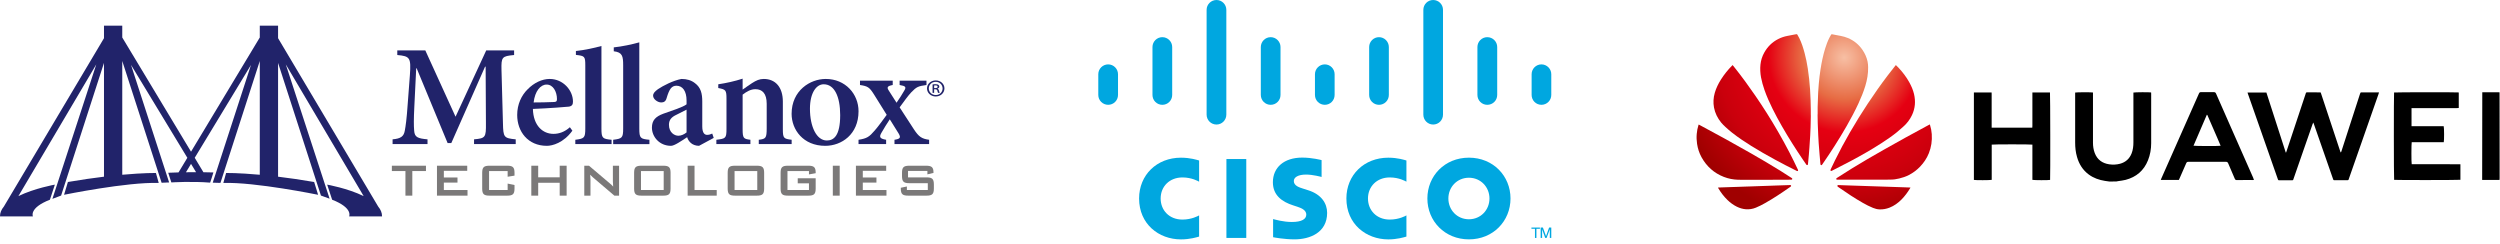
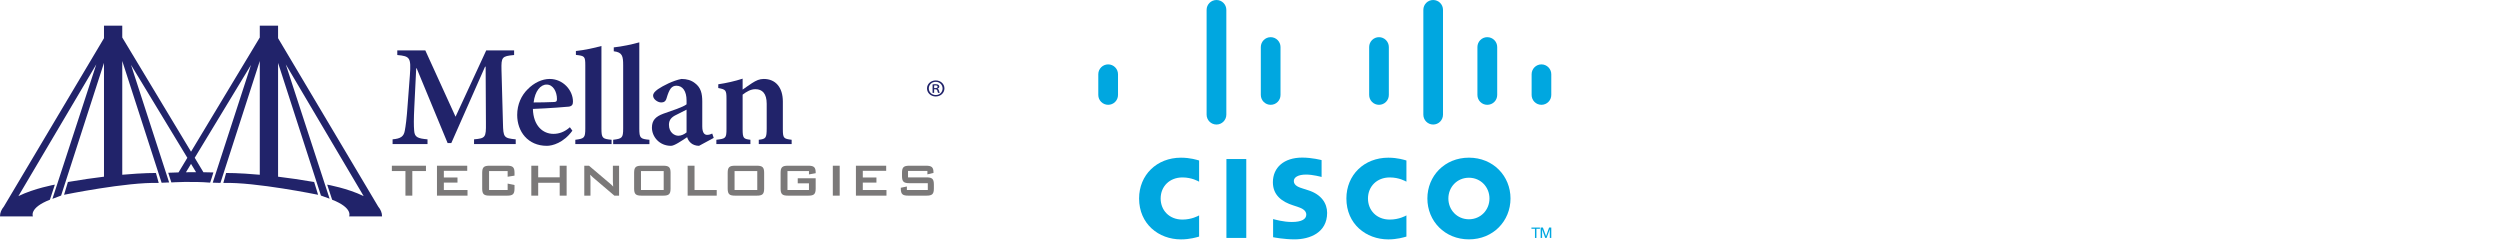
<svg xmlns="http://www.w3.org/2000/svg" width="585" height="57" viewBox="0 0 585 57" fill="none">
  <g style="mix-blend-mode:luminosity">
    <path d="M291.628 37.213H286.983V55.676H291.628V37.213Z" fill="#00A7E0" />
    <path d="M329.104 42.512C328.916 42.418 327.417 41.52 325.201 41.52C322.194 41.52 320.106 43.628 320.106 46.45C320.106 49.193 322.105 51.38 325.201 51.38C327.383 51.38 328.906 50.512 329.104 50.403V55.357C328.521 55.526 326.933 56.017 324.87 56.017C319.641 56.017 315.055 52.401 315.055 46.45C315.055 40.935 319.206 36.898 324.87 36.898C327.051 36.898 328.669 37.429 329.104 37.558V42.512Z" fill="#00A7E0" />
    <path d="M280.591 42.512C280.398 42.418 278.909 41.52 276.688 41.52C273.676 41.52 271.593 43.628 271.593 46.45C271.593 49.193 273.587 51.38 276.688 51.38C278.865 51.38 280.384 50.512 280.591 50.403V55.357C280.008 55.526 278.425 56.017 276.347 56.017C271.128 56.017 266.547 52.401 266.547 46.45C266.547 40.935 270.698 36.898 276.347 36.898C278.538 36.898 280.151 37.429 280.591 37.558V42.512Z" fill="#00A7E0" />
    <path d="M353.458 46.444C353.458 51.726 349.391 56.011 343.732 56.011C338.068 56.011 334.007 51.726 334.007 46.444C334.007 41.167 338.068 36.893 343.732 36.893C349.391 36.893 353.458 41.172 353.458 46.444ZM343.727 41.589C340.967 41.589 338.919 43.766 338.919 46.444C338.919 49.132 340.967 51.309 343.727 51.309C346.483 51.309 348.536 49.137 348.536 46.444C348.536 43.771 346.483 41.589 343.727 41.589Z" fill="#00A7E0" />
    <path d="M309.258 41.415C309.194 41.39 307.225 40.849 305.627 40.849C303.762 40.849 302.753 41.479 302.753 42.367C302.753 43.488 304.118 43.88 304.88 44.123L306.161 44.534C309.174 45.491 310.549 47.564 310.549 49.811C310.549 54.453 306.478 56.01 302.921 56.01C300.453 56.01 298.137 55.554 297.905 55.509V51.259C298.316 51.363 300.265 51.943 302.293 51.943C304.608 51.943 305.671 51.269 305.671 50.212C305.671 49.28 304.751 48.745 303.604 48.383C303.317 48.288 302.896 48.154 302.604 48.055C300.022 47.237 297.855 45.709 297.855 42.654C297.855 39.203 300.438 36.877 304.727 36.877C306.987 36.877 309.114 37.427 309.253 37.467V41.415H309.258Z" fill="#00A7E0" />
    <path d="M261.615 17.372C261.615 16.103 260.581 15.066 259.31 15.066C258.039 15.066 257 16.103 257 17.372V22.218C257 23.502 258.044 24.524 259.31 24.524C260.581 24.524 261.615 23.502 261.615 22.218V17.372Z" fill="#00A7E0" />
-     <path d="M274.294 11.008C274.294 9.739 273.26 8.697 271.984 8.697C270.708 8.697 269.679 9.739 269.679 11.008V22.216C269.679 23.501 270.713 24.527 271.984 24.527C273.255 24.527 274.294 23.506 274.294 22.216V11.008Z" fill="#00A7E0" />
    <path d="M286.963 2.306C286.963 1.032 285.929 0 284.657 0C283.386 0 282.347 1.032 282.347 2.306V26.825C282.347 28.104 283.381 29.141 284.657 29.141C285.924 29.141 286.963 28.104 286.963 26.825V2.306Z" fill="#00A7E0" />
    <path d="M299.641 11.008C299.641 9.739 298.608 8.697 297.336 8.697C296.07 8.697 295.031 9.739 295.031 11.008V22.216C295.031 23.501 296.07 24.527 297.336 24.527C298.608 24.527 299.641 23.506 299.641 22.216V11.008Z" fill="#00A7E0" />
-     <path d="M312.3 17.372C312.3 16.103 311.267 15.066 310.01 15.066C308.739 15.066 307.7 16.103 307.7 17.372V22.218C307.7 23.502 308.734 24.524 310.01 24.524C311.272 24.524 312.3 23.502 312.3 22.218V17.372Z" fill="#00A7E0" />
    <path d="M324.989 11.008C324.989 9.739 323.955 8.697 322.683 8.697C321.412 8.697 320.383 9.739 320.383 11.008V22.216C320.383 23.501 321.412 24.527 322.683 24.527C323.955 24.527 324.989 23.506 324.989 22.216V11.008Z" fill="#00A7E0" />
    <path d="M337.663 2.306C337.663 1.032 336.639 0 335.362 0C334.091 0 333.062 1.032 333.062 2.306V26.825C333.062 28.104 334.091 29.141 335.362 29.141C336.639 29.141 337.663 28.104 337.663 26.825V2.306Z" fill="#00A7E0" />
    <path d="M350.346 11.008C350.346 9.739 349.317 8.697 348.016 8.697C346.745 8.697 345.716 9.739 345.716 11.008V22.216C345.716 23.501 346.745 24.527 348.016 24.527C349.312 24.527 350.346 23.506 350.346 22.216V11.008Z" fill="#00A7E0" />
    <path d="M363 17.372C363 16.103 361.961 15.066 360.7 15.066C359.428 15.066 358.399 16.103 358.399 17.372V22.218C358.399 23.502 359.428 24.524 360.7 24.524C361.961 24.524 363 23.502 363 22.218V17.372Z" fill="#00A7E0" />
    <path d="M360.339 53.248V53.536H359.522V55.683H359.181V53.536H358.355V53.248H360.339Z" fill="#00A7E0" />
    <path d="M360.512 53.248H361.041L361.763 55.237H361.783L362.485 53.248H363V55.683H362.654V53.689H362.644L361.902 55.683H361.58L360.863 53.689H360.853V55.683H360.512V53.248Z" fill="#00A7E0" />
  </g>
  <g style="mix-blend-mode:luminosity" clip-path="url(#clip0_2023_123)">
    <path d="M447.043 43.9C447.017 43.95 446.998 43.995 446.979 44.027C446.403 44.986 445.743 45.883 444.955 46.683C444.142 47.497 443.232 48.164 442.15 48.59C441.394 48.882 440.619 49.029 439.806 48.997C439.274 48.978 438.775 48.844 438.288 48.647C437.475 48.323 436.7 47.916 435.938 47.49C434.004 46.391 432.153 45.158 430.327 43.887C430.238 43.823 430.142 43.76 430.052 43.69C429.956 43.62 429.917 43.531 429.943 43.442C429.969 43.359 430.058 43.309 430.18 43.309C430.302 43.309 430.423 43.315 430.552 43.321C431.147 43.34 431.736 43.359 432.332 43.385C433.216 43.417 434.099 43.449 434.99 43.474C435.873 43.506 436.757 43.538 437.648 43.563C438.531 43.594 439.415 43.626 440.305 43.652C441.196 43.684 442.086 43.715 442.976 43.741C443.86 43.773 444.744 43.804 445.634 43.83C446.082 43.842 446.524 43.861 446.966 43.881C446.979 43.893 447.005 43.893 447.043 43.9Z" fill="url(#paint0_radial_2023_123)" />
    <path d="M402.013 43.887C402.231 43.881 402.43 43.868 402.628 43.861C403.422 43.836 404.216 43.804 405.004 43.779C405.472 43.766 405.933 43.754 406.4 43.734L408.52 43.658C409 43.64 409.481 43.625 409.961 43.614L412.062 43.538C412.51 43.525 412.965 43.512 413.413 43.493C414.22 43.468 415.027 43.436 415.84 43.404C416.551 43.379 417.262 43.359 417.973 43.334C418.229 43.328 418.486 43.315 418.742 43.309H418.94C419.023 43.315 419.087 43.353 419.113 43.436C419.139 43.512 419.113 43.575 419.055 43.633L418.959 43.709C417.012 45.075 415.04 46.397 412.965 47.56C412.286 47.942 411.594 48.298 410.877 48.59C410.128 48.901 409.346 49.022 408.533 48.965C407.796 48.908 407.098 48.698 406.432 48.374C405.612 47.973 404.889 47.433 404.235 46.804C403.377 45.978 402.667 45.037 402.064 44.014C402.054 43.969 402.037 43.926 402.013 43.887Z" fill="url(#paint1_radial_2023_123)" />
    <path d="M425.332 26.77C425.332 26.179 425.319 25.588 425.332 25.004C425.364 23.892 425.396 22.779 425.447 21.667C425.479 20.968 425.537 20.269 425.601 19.57C425.697 18.464 425.825 17.358 425.998 16.259C426.254 14.619 426.587 12.992 427.074 11.397C427.343 10.533 427.65 9.681 428.06 8.867C428.188 8.613 428.342 8.372 428.476 8.124C428.534 8.022 428.604 8.003 428.713 8.022C429.398 8.156 430.084 8.276 430.763 8.41C431.326 8.524 431.877 8.677 432.409 8.899C433.837 9.49 434.977 10.437 435.841 11.708C436.386 12.509 436.783 13.386 436.994 14.333C437.097 14.784 437.135 15.248 437.141 15.712C437.173 17.218 436.911 18.686 436.476 20.123C436.053 21.521 435.489 22.868 434.881 24.197C434.048 26.002 433.107 27.756 432.12 29.484C430.359 32.554 428.451 35.535 426.433 38.445C426.401 38.49 426.369 38.541 426.331 38.579C426.28 38.636 426.222 38.668 426.139 38.642C426.104 38.632 426.073 38.614 426.049 38.588C426.024 38.562 426.006 38.531 425.998 38.496C425.979 38.42 425.972 38.337 425.966 38.255C425.902 37.53 425.831 36.806 425.774 36.087C425.703 35.217 425.633 34.346 425.569 33.475C425.525 32.862 425.491 32.247 425.466 31.632C425.421 30.698 425.389 29.764 425.351 28.83C425.344 28.614 425.344 28.391 425.338 28.175C425.332 27.705 425.319 27.241 425.312 26.77H425.332Z" fill="url(#paint2_radial_2023_123)" />
    <path d="M423.737 27.019C423.712 27.966 423.692 28.919 423.667 29.866C423.647 30.508 423.622 31.156 423.583 31.798C423.532 32.676 423.475 33.553 423.41 34.429C423.372 35.008 423.327 35.586 423.276 36.164C423.225 36.774 423.161 37.391 423.103 38.001C423.09 38.134 423.077 38.274 423.065 38.408C423.052 38.541 423.007 38.605 422.917 38.63C422.802 38.656 422.732 38.598 422.674 38.509C422.411 38.134 422.151 37.757 421.893 37.378C420.151 34.811 418.492 32.192 416.949 29.497C416.18 28.156 415.45 26.803 414.764 25.424C414.06 23.994 413.407 22.545 412.882 21.038C412.549 20.085 412.273 19.113 412.081 18.115C411.985 17.619 411.934 17.124 411.908 16.615C411.882 16.113 411.895 15.611 411.947 15.109C412.055 14.105 412.35 13.164 412.85 12.281C413.624 10.914 414.694 9.853 416.103 9.135C416.782 8.785 417.499 8.55 418.242 8.404C418.857 8.283 419.465 8.169 420.08 8.048C420.183 8.029 420.285 8.023 420.381 8.004C420.471 7.991 420.528 8.01 420.573 8.092C420.727 8.366 420.894 8.639 421.035 8.919C421.585 10.044 421.963 11.226 422.283 12.433C422.597 13.609 422.834 14.797 423.02 15.999C423.142 16.812 423.25 17.626 423.34 18.445C423.43 19.278 423.5 20.117 423.558 20.95C423.615 21.801 423.654 22.653 423.679 23.504C423.705 24.216 423.712 24.928 423.724 25.64C423.731 26.097 423.724 26.555 423.724 27.012C423.731 27.019 423.731 27.019 423.737 27.019Z" fill="url(#paint3_radial_2023_123)" />
    <path d="M443.636 15.23C443.847 15.44 444.046 15.631 444.238 15.834C445.237 16.895 446.114 18.052 446.812 19.33C447.28 20.181 447.658 21.071 447.882 22.012C448.279 23.696 448.157 25.342 447.414 26.918C446.915 27.979 446.217 28.901 445.326 29.676C444.84 30.102 444.359 30.541 443.86 30.947C442.752 31.843 441.573 32.651 440.376 33.426C437.987 34.977 435.515 36.388 432.998 37.722C431.576 38.478 430.135 39.197 428.707 39.934C428.668 39.953 428.624 39.978 428.579 39.991C428.425 40.035 428.303 39.94 428.329 39.781C428.335 39.718 428.368 39.654 428.393 39.597C428.72 38.917 429.04 38.237 429.367 37.563C430.481 35.304 431.67 33.083 432.934 30.903C434.248 28.633 435.629 26.404 437.078 24.217C438.544 22.005 440.068 19.832 441.676 17.715C442.271 16.927 442.893 16.158 443.501 15.377C443.54 15.345 443.578 15.3 443.636 15.23Z" fill="url(#paint4_radial_2023_123)" />
    <path d="M405.433 15.23C405.619 15.459 405.798 15.675 405.971 15.898C407.643 18.001 409.225 20.175 410.743 22.387C412.625 25.126 414.4 27.928 416.058 30.808C416.981 32.396 417.864 34.011 418.71 35.638C419.395 36.966 420.061 38.307 420.689 39.66C420.708 39.705 420.727 39.743 420.746 39.788C420.791 39.934 420.682 40.061 420.528 40.023C420.471 40.01 420.413 39.978 420.362 39.953C418.662 39.114 416.98 38.241 415.315 37.334C413.452 36.324 411.607 35.269 409.808 34.151C408.264 33.184 406.746 32.18 405.318 31.055C404.786 30.636 404.28 30.191 403.787 29.74C403.422 29.403 403.064 29.066 402.75 28.678C401.911 27.643 401.328 26.486 401.078 25.177C400.861 24.014 400.931 22.863 401.258 21.726C401.578 20.626 402.077 19.603 402.686 18.637C403.435 17.448 404.313 16.355 405.299 15.357C405.344 15.319 405.382 15.281 405.433 15.23Z" fill="url(#paint5_radial_2023_123)" />
    <path d="M451.571 29.109C451.59 29.166 451.609 29.211 451.628 29.262C451.846 29.951 451.981 30.664 452.032 31.384C452.141 32.929 451.923 34.429 451.346 35.865C450.873 37.041 450.174 38.083 449.291 39.005C448.534 39.794 447.651 40.453 446.678 40.956C445.954 41.331 445.192 41.578 444.404 41.769C443.764 41.922 443.11 42.03 442.444 42.023C442.028 42.023 441.618 42.042 441.202 42.042C437.475 42.049 433.754 42.049 430.026 42.049H429.86C429.783 42.042 429.719 42.004 429.693 41.928C429.661 41.852 429.68 41.776 429.738 41.718C429.776 41.68 429.828 41.648 429.873 41.617C431.025 40.879 432.178 40.136 433.344 39.418C435.784 37.912 438.262 36.481 440.76 35.064C444.097 33.17 447.459 31.321 450.841 29.503C451.039 29.395 451.238 29.294 451.436 29.186C451.468 29.16 451.513 29.141 451.571 29.109Z" fill="url(#paint6_radial_2023_123)" />
    <path d="M397.498 29.141C397.735 29.268 397.953 29.376 398.164 29.497C401.956 31.524 405.722 33.59 409.455 35.725C411.895 37.117 414.323 38.534 416.705 40.021C417.551 40.549 418.383 41.095 419.222 41.635C419.267 41.667 419.318 41.699 419.35 41.737C419.446 41.852 419.389 42.01 419.241 42.042C419.203 42.048 419.158 42.048 419.12 42.048C418.434 42.048 417.749 42.048 417.057 42.055C416.129 42.061 415.207 42.061 414.278 42.068C413.657 42.068 413.035 42.074 412.421 42.074C411.133 42.074 409.846 42.08 408.565 42.08C407.937 42.08 407.316 42.087 406.689 42.061C405.549 42.023 404.441 41.807 403.378 41.394C401.066 40.491 399.343 38.934 398.152 36.78C397.614 35.801 397.28 34.759 397.114 33.659C396.999 32.884 396.967 32.109 397.037 31.333C397.095 30.634 397.23 29.944 397.441 29.274C397.46 29.23 397.473 29.198 397.498 29.141Z" fill="url(#paint7_radial_2023_123)" />
    <path d="M493.642 42.485C493.284 42.428 492.911 42.385 492.552 42.328C491.191 42.114 489.915 41.672 488.782 40.844C487.363 39.803 486.489 38.377 486.016 36.708C485.701 35.61 485.586 34.497 485.586 33.356V21.988V21.66C485.858 21.575 489.341 21.561 489.757 21.646V33.399C489.757 34.212 489.872 35.011 490.159 35.781C490.746 37.35 491.922 38.206 493.556 38.448C494.402 38.577 495.247 38.534 496.079 38.32C497.398 37.963 498.301 37.15 498.802 35.881C499.118 35.068 499.218 34.198 499.218 33.328V22.06V21.66C499.49 21.575 502.974 21.546 503.361 21.632C503.361 21.732 503.375 21.846 503.375 21.96C503.375 25.811 503.39 29.648 503.375 33.499C503.375 34.882 503.146 36.223 502.63 37.507C501.669 39.917 499.892 41.429 497.398 42.085C496.824 42.242 496.222 42.285 495.635 42.385C495.506 42.399 495.391 42.428 495.262 42.456C494.746 42.485 494.201 42.485 493.642 42.485ZM552.414 21.618H556.686C556.657 21.746 556.629 21.874 556.586 21.974C555.84 24.099 555.095 26.239 554.349 28.364C552.801 32.8 551.253 37.236 549.691 41.672C549.504 42.228 549.619 42.157 549.002 42.171H546.351C546.035 42.171 546.035 42.171 545.921 41.857C544.43 37.592 542.953 33.328 541.463 29.063C541.42 28.963 541.376 28.863 541.305 28.664C541.233 28.835 541.19 28.935 541.147 29.035C540.445 31.06 539.728 33.085 539.026 35.111C538.251 37.336 537.477 39.575 536.703 41.8C536.574 42.185 536.632 42.185 536.173 42.185H533.449C533.105 42.185 533.105 42.185 532.991 41.857C530.668 35.225 528.346 28.578 526.01 21.946C525.981 21.86 525.952 21.774 525.924 21.66H530.339C531.844 26.324 533.363 31.003 534.869 35.695H534.94C534.969 35.61 535.012 35.524 535.04 35.424C536.531 30.96 538.008 26.481 539.499 22.017C539.527 21.946 539.556 21.86 539.57 21.789C539.599 21.66 539.699 21.603 539.828 21.603C540.861 21.603 541.893 21.603 542.925 21.618C542.953 21.618 542.996 21.632 543.054 21.66C544.602 26.31 546.15 30.988 547.698 35.667C547.856 35.61 547.856 35.481 547.899 35.382C548.3 34.169 548.687 32.957 549.074 31.745C550.135 28.464 551.196 25.198 552.257 21.917C552.328 21.803 552.371 21.718 552.414 21.618ZM461.891 42.1V21.632H466.034C466.034 21.76 466.048 21.889 466.048 22.017V29.876H475.552C475.566 29.733 475.58 29.591 475.58 29.448V22.06V21.632H479.694C479.766 21.86 479.795 41.657 479.723 42.1C479.436 42.185 475.939 42.185 475.58 42.085V33.841C475.251 33.756 466.406 33.756 466.062 33.841V42.085C465.704 42.185 462.206 42.185 461.891 42.1ZM575.737 38.434V42.071C575.45 42.142 560.585 42.157 560.227 42.085C560.141 41.814 560.141 21.988 560.213 21.646C560.47 21.575 574.977 21.561 575.35 21.632V25.269C575.192 25.283 575.035 25.297 574.877 25.297H564.298V29.534H571.824C571.938 29.833 571.953 32.9 571.838 33.271H564.341C564.255 33.599 564.241 38.077 564.341 38.42C568.111 38.434 571.895 38.434 575.737 38.434ZM527.429 42.114C527.271 42.128 527.171 42.128 527.071 42.128C525.852 42.128 524.634 42.114 523.43 42.142C523.143 42.142 523.028 42.043 522.928 41.8C522.426 40.602 521.896 39.418 521.394 38.22C521.279 37.963 521.15 37.863 520.864 37.863C517.939 37.878 515.015 37.878 512.091 37.863C511.818 37.863 511.689 37.935 511.575 38.191C511.073 39.39 510.528 40.573 510.012 41.757C509.955 41.871 509.912 41.986 509.855 42.1H505.626C505.683 41.971 505.712 41.857 505.755 41.757C507.561 37.692 509.353 33.627 511.159 29.548C512.294 26.991 513.427 24.433 514.556 21.875C514.657 21.66 514.757 21.561 515.015 21.561C516.019 21.575 517.036 21.575 518.04 21.561C518.326 21.561 518.441 21.66 518.556 21.903C519.903 24.969 521.251 28.022 522.598 31.074C524.161 34.597 525.709 38.134 527.271 41.657C527.3 41.814 527.357 41.943 527.429 42.114ZM519.617 34.112C519.588 34.027 519.574 33.941 519.53 33.87C519.315 33.37 519.101 32.857 518.886 32.358C518.14 30.618 517.38 28.892 516.621 27.152C516.578 27.052 516.563 26.909 516.406 26.838C515.359 29.263 514.327 31.673 513.281 34.098C513.625 34.183 519.287 34.198 519.617 34.112ZM580.855 21.589H584.839L584.883 21.632C584.897 21.646 584.897 21.646 584.897 21.66C584.911 28.336 584.911 35.011 584.911 41.686C584.911 41.8 584.911 41.914 584.897 42.028C584.897 42.043 584.883 42.071 584.854 42.1H580.826C580.855 35.268 580.855 28.45 580.855 21.589Z" fill="black" />
  </g>
  <g style="mix-blend-mode:luminosity">
    <path d="M45.879 40.291C45.158 40.291 44.363 40.294 43.513 40.306L44.7 38.346L45.879 40.291ZM89.399 50.643C89.413 49.795 89.071 49.027 88.496 48.333L65.068 8.937V6H60.79V8.774L44.7 35.494L28.609 8.774V6H24.332V8.938L0.904 48.333C0.329 49.027 -0.013 49.795 0 50.643H7.704C7.704 50.643 6.709 48.671 11.681 46.731C11.687 46.726 12.837 43.202 12.837 43.202C12.837 43.202 8.033 44.057 4.303 45.893L22.53 15.067L12.262 46.534L14.3 45.762L24.332 14.721V41.345C21.854 41.646 19.03 42.047 15.888 42.586L14.987 45.581C14.987 45.581 29.712 42.561 37.142 42.812L36.487 40.477C36.487 40.477 33.7 40.434 28.609 40.891V14.272L37.816 42.765L39.575 42.689L30.656 15.177L43.839 36.924L41.778 40.343C40.997 40.365 40.188 40.39 39.365 40.426L40.094 42.688C40.094 42.688 44.892 42.387 49.174 42.736C49.204 42.741 49.935 40.352 49.935 40.352C49.935 40.352 49.047 40.321 47.599 40.302L45.564 36.924L58.732 15.193L49.782 42.747L51.585 42.799L60.79 14.274V40.891C55.699 40.434 52.91 40.477 52.91 40.477L52.261 42.812C59.688 42.561 74.436 45.581 74.436 45.581L73.511 42.587C70.367 42.047 67.549 41.645 65.068 41.346V14.721L75.1 45.762L77.126 46.493L66.876 15.069L85.098 45.89C81.367 44.057 76.558 43.202 76.558 43.202C76.558 43.202 77.713 46.726 77.719 46.731C82.692 48.671 81.696 50.643 81.696 50.643H89.399Z" fill="#21236A" />
    <path d="M110.926 33.718V32.605C113.605 32.369 113.742 32.133 113.708 28.862L113.639 15.606H113.502L105.603 33.483H104.744L97.498 15.977H97.394L96.949 25.05C96.811 27.849 96.811 29.402 96.914 30.582C97.017 32.099 97.738 32.403 100.039 32.605V33.718H91.865V32.605C93.822 32.437 94.475 31.897 94.716 30.615C94.922 29.537 95.162 27.883 95.403 24.343L95.918 17.529C96.193 13.516 95.952 13.144 92.965 12.874V11.795H99.524L106.599 27.31L113.777 11.795H120.302V12.874C117.451 13.144 117.28 13.347 117.349 16.382L117.692 28.862C117.761 32.133 117.898 32.336 120.679 32.605V33.718H110.926Z" fill="#21236A" />
    <path d="M127.893 19.79C126.484 19.79 125.179 21.308 124.869 23.973C126.45 23.973 127.961 23.938 129.575 23.871C130.125 23.871 130.33 23.735 130.33 23.196C130.33 21.476 129.437 19.79 127.926 19.79H127.893ZM133.937 30.583C131.842 33.45 129.266 34.124 127.961 34.124C123.53 34.124 121.023 30.785 121.023 26.907C121.023 24.411 122.019 22.319 123.461 20.902C124.939 19.385 126.827 18.475 128.613 18.475H128.647C131.704 18.475 134.074 21.071 134.074 23.77C134.074 24.444 133.867 24.816 133.147 24.95C132.563 25.018 128.338 25.355 124.698 25.49C124.801 29.47 127.068 31.325 129.506 31.325C130.845 31.325 132.15 30.853 133.353 29.773L133.937 30.583Z" fill="#21236A" />
    <path d="M134.624 33.719V32.707C136.719 32.438 136.959 32.269 136.959 30.076V15.276C136.959 13.151 136.787 13.083 134.761 12.848V11.936C136.685 11.735 139.088 11.228 140.737 10.756V30.076C140.737 32.336 140.977 32.504 143.107 32.707V33.719H134.624Z" fill="#21236A" />
    <path d="M143.484 33.72V32.708C145.579 32.439 145.82 32.27 145.82 30.077V15.277C145.82 13.152 145.647 12.235 143.621 11.999V11.088C145.545 10.886 147.948 10.38 149.597 9.908V30.077C149.597 32.337 149.837 32.505 151.966 32.708V33.72H143.484Z" fill="#21236A" />
    <path d="M160.656 25.659C160.004 25.995 159.042 26.468 158.321 26.839C157.153 27.379 156.535 28.02 156.535 29.199C156.535 31.021 157.84 31.763 158.733 31.763C159.385 31.763 160.073 31.459 160.656 30.987V25.659ZM163.575 34.124C162.751 34.124 162.063 33.82 161.652 33.45C161.172 33.012 160.93 32.573 160.793 32.101C159.454 32.978 157.806 34.124 157.015 34.124C154.268 34.124 152.551 31.966 152.551 29.875C152.551 28.154 153.41 27.278 155.23 26.603C157.256 25.894 159.866 25.051 160.656 24.411V23.533C160.656 21.308 159.729 20.059 158.286 20.059C157.737 20.059 157.325 20.262 156.981 20.667C156.604 21.139 156.294 21.915 155.986 22.96C155.779 23.735 155.332 23.973 154.715 23.973C153.925 23.973 152.826 23.23 152.826 22.387C152.826 21.814 153.237 21.409 153.959 20.869C155.161 20.059 157.497 18.846 159.454 18.475C160.725 18.475 161.755 18.779 162.614 19.453C164.022 20.498 164.33 21.915 164.33 23.77V29.571C164.33 31.123 164.88 31.56 165.464 31.56C165.876 31.56 166.323 31.426 166.666 31.257L167.01 32.269L163.575 34.124Z" fill="#21236A" />
    <path d="M177.553 33.718V32.707C179.202 32.504 179.407 32.336 179.407 29.975V24.275C179.407 21.88 178.377 20.869 176.763 20.869C175.699 20.869 174.737 21.408 173.775 22.15V30.211C173.775 32.37 173.981 32.504 175.596 32.707V33.718H167.628V32.707C169.825 32.438 169.997 32.37 169.997 30.11V23.128C169.997 21.07 169.825 20.936 168.074 20.598V19.722C169.894 19.452 171.921 19.013 173.775 18.406V20.969C174.462 20.497 175.183 19.957 175.973 19.452C176.97 18.811 177.724 18.474 178.721 18.474C181.468 18.474 183.186 20.43 183.186 23.769V30.211C183.186 32.37 183.392 32.471 185.246 32.707V33.718H177.553Z" fill="#21236A" />
-     <path d="M192.723 19.723C191.074 19.723 189.528 21.645 189.528 25.456C189.528 29.638 191.074 32.876 193.478 32.876C195.092 32.876 196.603 31.797 196.603 26.94C196.603 22.556 195.229 19.723 192.756 19.723H192.723ZM193.238 18.475C197.805 18.475 200.897 21.983 200.897 26.03C200.897 31.459 196.913 34.124 193.101 34.124C187.949 34.124 185.236 30.347 185.236 26.636C185.236 21.172 189.597 18.475 193.204 18.475H193.238Z" fill="#21236A" />
-     <path d="M209.309 33.719V32.707C210.649 32.504 210.854 32.201 210.271 31.224L208.21 27.918C207.524 28.93 206.836 30.076 206.287 31.021C205.669 32.067 205.842 32.438 207.352 32.707V33.719H200.895V32.707C202.852 32.403 203.403 32.032 204.673 30.549C205.565 29.537 206.459 28.255 207.489 26.872L204.502 22.083C203.471 20.464 203.093 20.16 201.238 19.891V18.879H208.897V19.891C207.627 20.126 207.454 20.43 208.004 21.24L209.791 24.039C210.512 23.028 211.096 22.049 211.576 21.24C212.125 20.363 211.919 20.126 210.512 19.891V18.879H216.796V19.891C214.838 20.16 214.461 20.329 213.225 21.611C212.47 22.42 211.679 23.533 210.512 25.119L213.843 30.245C215.011 32.032 215.697 32.471 217.414 32.707V33.719H209.309Z" fill="#21236A" />
    <path d="M218.589 20.614H218.853C219.143 20.614 219.406 20.541 219.406 20.309C219.406 20.113 219.274 19.979 218.893 19.979C218.747 19.979 218.655 19.991 218.589 20.004V20.614ZM218.589 21.724H218.221V19.759C218.418 19.723 218.642 19.699 218.919 19.699C219.274 19.699 219.446 19.759 219.591 19.858C219.71 19.93 219.802 20.089 219.802 20.273C219.802 20.516 219.605 20.663 219.38 20.735V20.76C219.577 20.821 219.669 20.98 219.736 21.236C219.802 21.529 219.841 21.651 219.893 21.724H219.511C219.446 21.651 219.393 21.48 219.34 21.212C219.287 20.992 219.143 20.894 218.84 20.894H218.589V21.724ZM218.945 19.149C218.036 19.149 217.339 19.845 217.339 20.687C217.339 21.553 218.036 22.236 218.971 22.236C219.88 22.248 220.566 21.553 220.566 20.699C220.566 19.845 219.88 19.149 218.958 19.149H218.945ZM218.971 18.82C220.104 18.82 221 19.638 221 20.687C221 21.749 220.104 22.578 218.958 22.578C217.825 22.578 216.917 21.749 216.917 20.687C216.917 19.638 217.825 18.82 218.958 18.82H218.971Z" fill="#21236A" />
    <path d="M96.482 45.781H94.873V40.026H91.694V38.777H99.675V40.026H96.482V45.781Z" fill="#7B7979" />
    <path d="M102.251 38.777H109.332V39.972H103.859V41.532H107.052V42.727H103.859V44.465H109.399V45.781H102.251V38.777Z" fill="#7B7979" />
    <path d="M114.442 40.026V44.465H118.788V42.957L120.397 43.297V44.126C120.397 45.441 119.982 45.781 118.681 45.781H114.549C113.248 45.781 112.833 45.441 112.833 44.126V40.434C112.833 39.117 113.248 38.777 114.549 38.777H118.681C119.982 38.777 120.397 39.117 120.397 40.434V41.098L118.788 41.357V40.026H114.442Z" fill="#7B7979" />
    <path d="M124.328 38.777H125.937V41.492H130.968V38.777H132.591V45.781H130.968V42.768H125.937V45.781H124.328V38.777Z" fill="#7B7979" />
    <path d="M136.722 38.777H137.821L142.69 42.903C142.972 43.135 143.241 43.378 143.482 43.663C143.442 43.08 143.415 42.672 143.415 42.455V38.777H144.864V45.781H143.763L138.68 41.451C138.479 41.275 138.291 41.098 138.103 40.882C138.157 41.425 138.171 41.791 138.171 41.995V45.781H136.722V38.777Z" fill="#7B7979" />
    <path d="M155.304 44.465V40.026H149.991V44.465H155.304ZM150.099 38.777H155.197C156.499 38.777 156.913 39.117 156.913 40.434V44.126C156.913 45.441 156.499 45.781 155.197 45.781H150.099C148.798 45.781 148.383 45.441 148.383 44.126V40.434C148.383 39.117 148.798 38.777 150.099 38.777Z" fill="#7B7979" />
    <path d="M160.911 38.777H162.52V44.465H167.712V45.781H160.911V38.777Z" fill="#7B7979" />
    <path d="M177.2 44.465V40.026H171.888V44.465H177.2ZM171.996 38.777H177.092C178.394 38.777 178.81 39.117 178.81 40.434V44.126C178.81 45.441 178.394 45.781 177.092 45.781H171.996C170.694 45.781 170.278 45.441 170.278 44.126V40.434C170.278 39.117 170.694 38.777 171.996 38.777Z" fill="#7B7979" />
    <path d="M184.269 40.026V44.465H189.298V42.903H186.669V41.71H190.868V44.126C190.868 45.441 190.453 45.781 189.152 45.781H184.377C183.075 45.781 182.66 45.441 182.66 44.126V40.434C182.66 39.117 183.075 38.777 184.377 38.777H189.152C190.412 38.777 190.868 39.104 190.868 40.366V40.528L189.298 40.813V40.026H184.269Z" fill="#7B7979" />
    <path d="M194.879 38.777H196.489V45.781H194.879V38.777Z" fill="#7B7979" />
    <path d="M200.286 38.777H207.367V39.972H201.894V41.532H205.087V42.727H201.894V44.465H207.434V45.781H200.286V38.777Z" fill="#7B7979" />
    <path d="M212.478 39.999V41.506H216.796C218.098 41.506 218.526 41.844 218.526 43.161V44.126C218.526 45.441 218.098 45.781 216.796 45.781H212.518C211.216 45.781 210.787 45.441 210.787 44.126V43.935L212.21 43.637V44.465H217.105V42.863H212.786C211.486 42.863 211.069 42.523 211.069 41.207V40.434C211.069 39.117 211.486 38.777 212.786 38.777H216.717C217.951 38.777 218.434 39.104 218.434 40.312V40.46L217.011 40.8V39.999H212.478Z" fill="#7B7979" />
  </g>
  <defs>
    <radialGradient id="paint0_radial_2023_123" cx="0" cy="0" r="1" gradientUnits="userSpaceOnUse" gradientTransform="translate(431.552 13.498) rotate(120.847) scale(41.343 42.421)">
      <stop stop-color="#F7BFA4" />
      <stop offset="0.234" stop-color="#E76C44" />
      <stop offset="0.421" stop-color="#E50012" />
      <stop offset="0.704" stop-color="#CA000C" />
      <stop offset="0.96" stop-color="#A00000" />
    </radialGradient>
    <radialGradient id="paint1_radial_2023_123" cx="0" cy="0" r="1" gradientUnits="userSpaceOnUse" gradientTransform="translate(431.552 13.498) rotate(120.847) scale(41.343 42.421)">
      <stop stop-color="#F7BFA4" />
      <stop offset="0.234" stop-color="#E76C44" />
      <stop offset="0.421" stop-color="#E50012" />
      <stop offset="0.704" stop-color="#CA000C" />
      <stop offset="0.96" stop-color="#A00000" />
    </radialGradient>
    <radialGradient id="paint2_radial_2023_123" cx="0" cy="0" r="1" gradientUnits="userSpaceOnUse" gradientTransform="translate(431.552 13.497) rotate(120.847) scale(41.343 42.421)">
      <stop stop-color="#F7BFA4" />
      <stop offset="0.234" stop-color="#E76C44" />
      <stop offset="0.421" stop-color="#E50012" />
      <stop offset="0.704" stop-color="#CA000C" />
      <stop offset="0.96" stop-color="#A00000" />
    </radialGradient>
    <radialGradient id="paint3_radial_2023_123" cx="0" cy="0" r="1" gradientUnits="userSpaceOnUse" gradientTransform="translate(431.552 13.498) rotate(120.847) scale(41.343 42.421)">
      <stop stop-color="#F7BFA4" />
      <stop offset="0.234" stop-color="#E76C44" />
      <stop offset="0.421" stop-color="#E50012" />
      <stop offset="0.704" stop-color="#CA000C" />
      <stop offset="0.96" stop-color="#A00000" />
    </radialGradient>
    <radialGradient id="paint4_radial_2023_123" cx="0" cy="0" r="1" gradientUnits="userSpaceOnUse" gradientTransform="translate(431.552 13.498) rotate(120.847) scale(41.343 42.421)">
      <stop stop-color="#F7BFA4" />
      <stop offset="0.234" stop-color="#E76C44" />
      <stop offset="0.421" stop-color="#E50012" />
      <stop offset="0.704" stop-color="#CA000C" />
      <stop offset="0.96" stop-color="#A00000" />
    </radialGradient>
    <radialGradient id="paint5_radial_2023_123" cx="0" cy="0" r="1" gradientUnits="userSpaceOnUse" gradientTransform="translate(431.552 13.498) rotate(120.847) scale(41.343 42.421)">
      <stop stop-color="#F7BFA4" />
      <stop offset="0.234" stop-color="#E76C44" />
      <stop offset="0.421" stop-color="#E50012" />
      <stop offset="0.704" stop-color="#CA000C" />
      <stop offset="0.96" stop-color="#A00000" />
    </radialGradient>
    <radialGradient id="paint6_radial_2023_123" cx="0" cy="0" r="1" gradientUnits="userSpaceOnUse" gradientTransform="translate(431.552 13.497) rotate(120.847) scale(41.343 42.421)">
      <stop stop-color="#F7BFA4" />
      <stop offset="0.234" stop-color="#E76C44" />
      <stop offset="0.421" stop-color="#E50012" />
      <stop offset="0.704" stop-color="#CA000C" />
      <stop offset="0.96" stop-color="#A00000" />
    </radialGradient>
    <radialGradient id="paint7_radial_2023_123" cx="0" cy="0" r="1" gradientUnits="userSpaceOnUse" gradientTransform="translate(431.552 13.497) rotate(120.847) scale(41.343 42.421)">
      <stop stop-color="#F7BFA4" />
      <stop offset="0.234" stop-color="#E76C44" />
      <stop offset="0.421" stop-color="#E50012" />
      <stop offset="0.704" stop-color="#CA000C" />
      <stop offset="0.96" stop-color="#A00000" />
    </radialGradient>
    <clipPath id="clip0_2023_123">
-       <rect width="188" height="41" fill="white" transform="translate(397 8)" />
-     </clipPath>
+       </clipPath>
  </defs>
</svg>